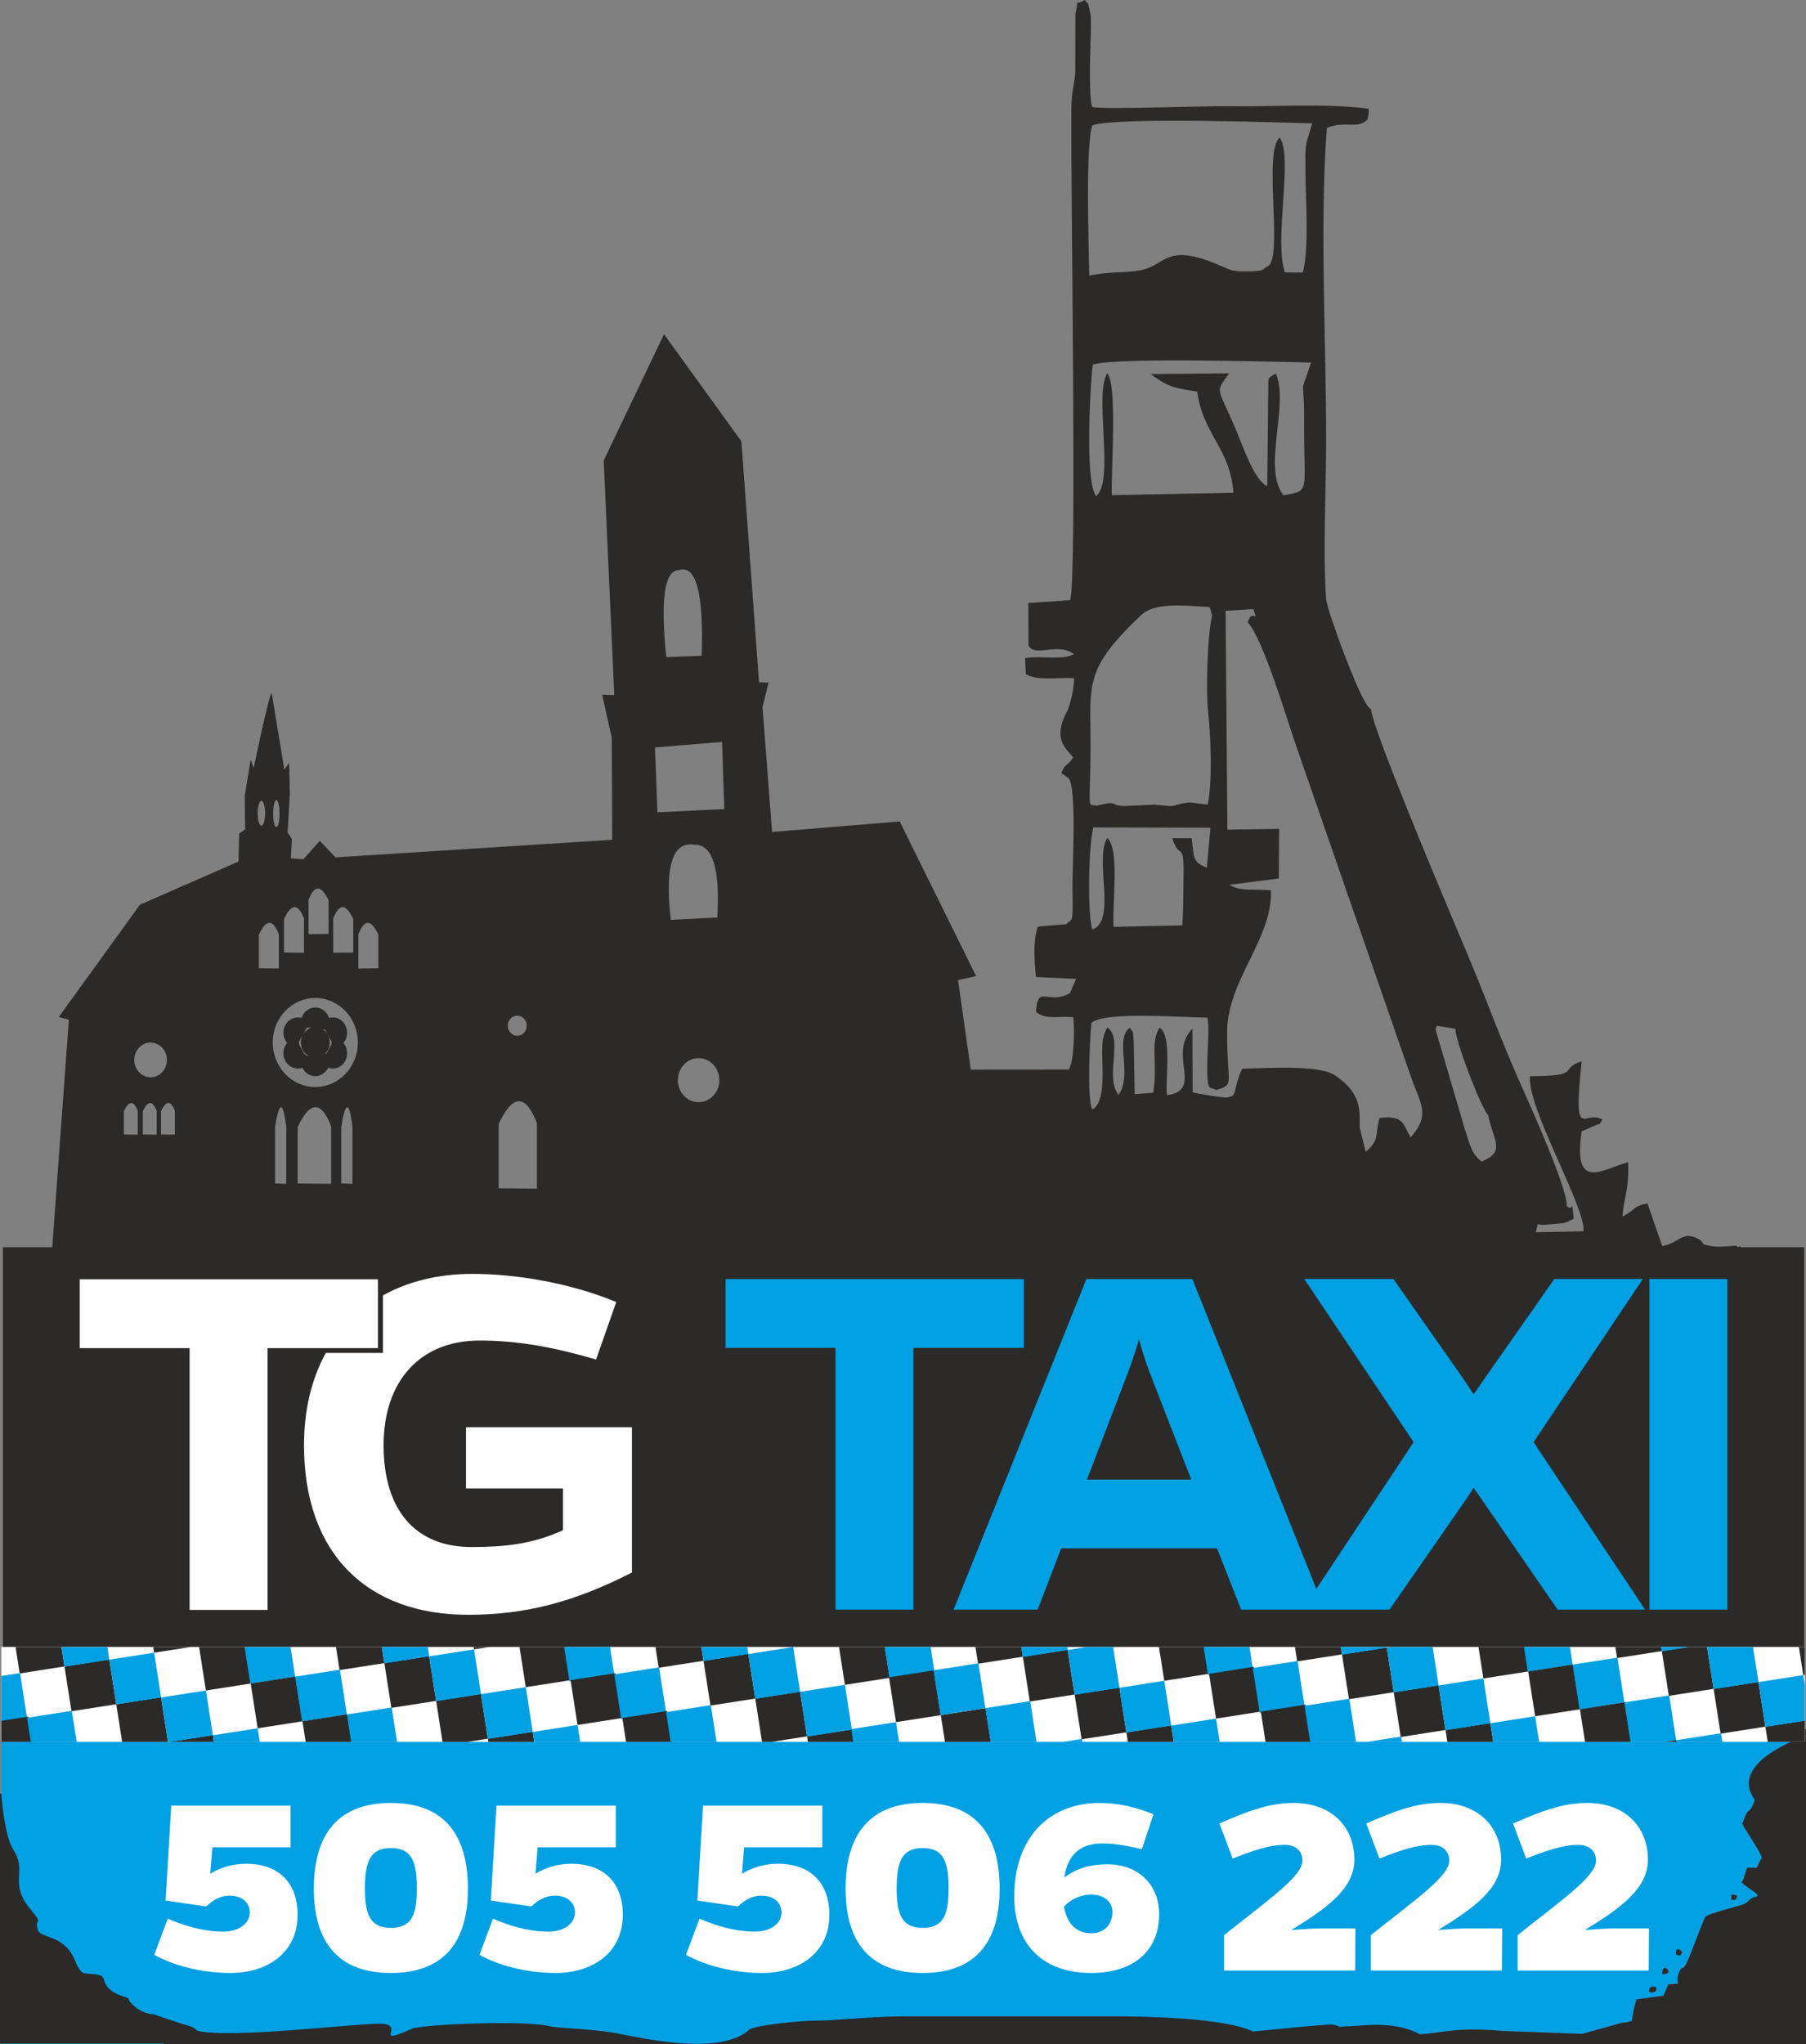
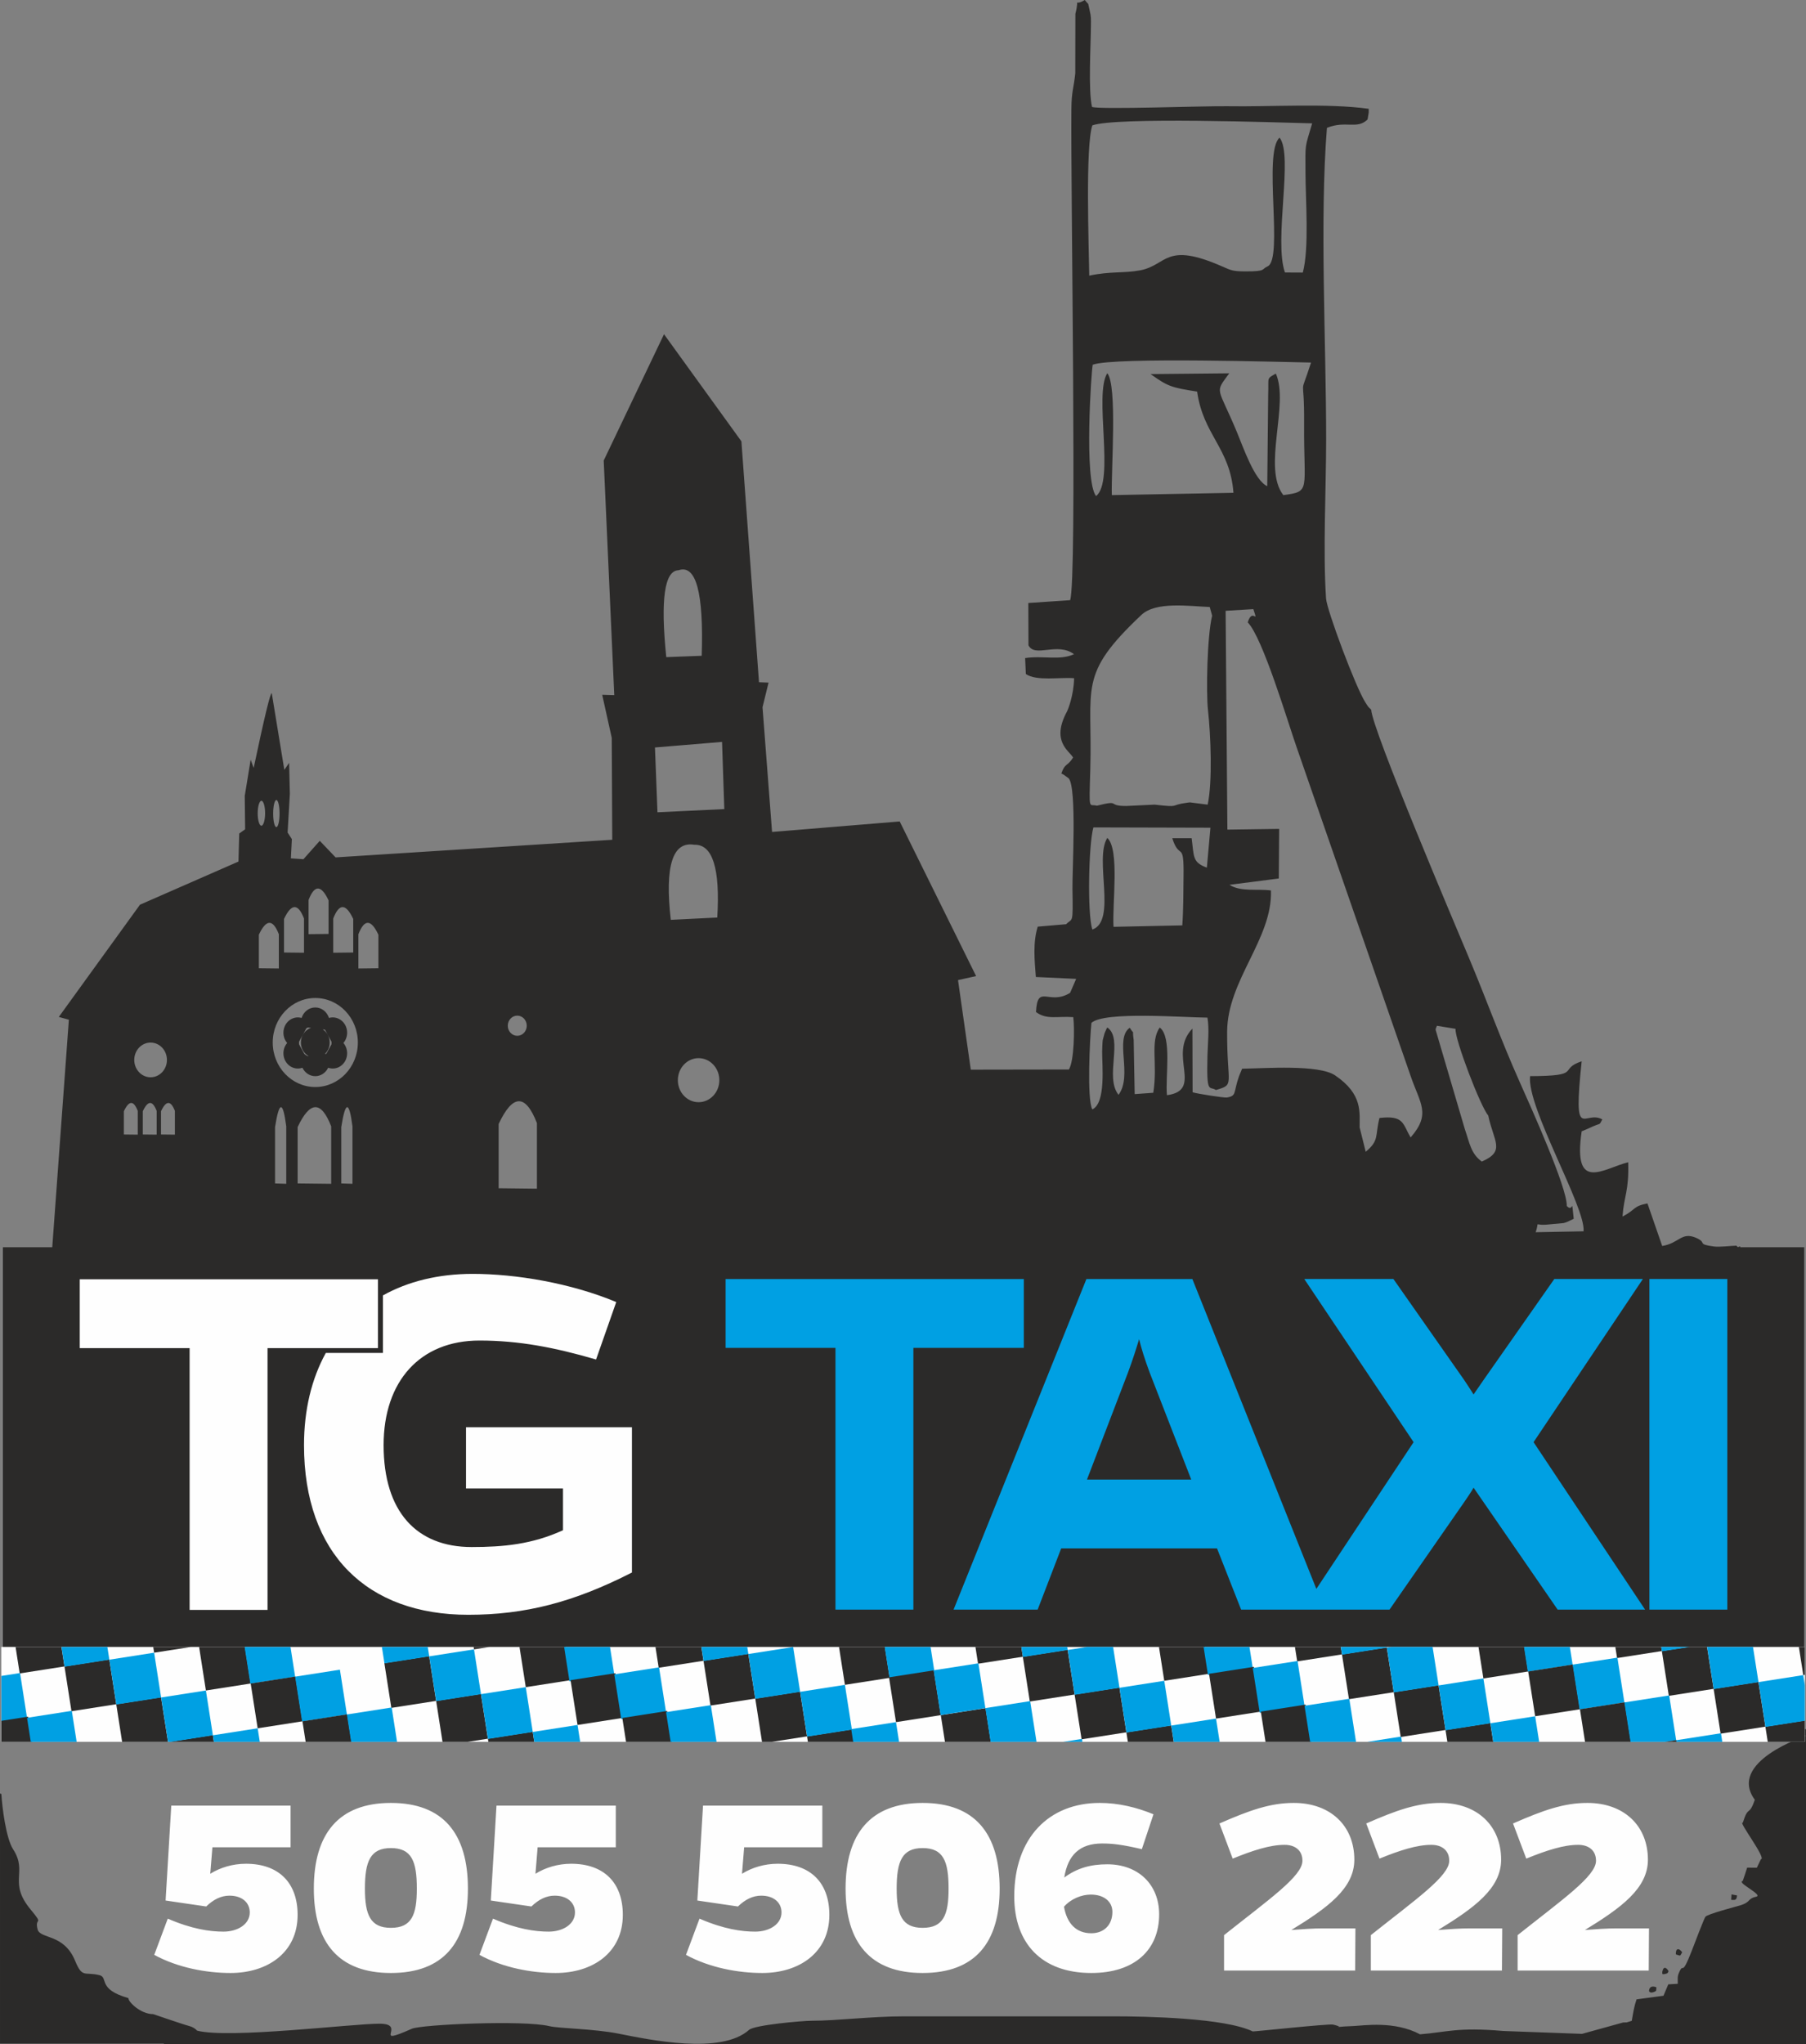
<svg xmlns="http://www.w3.org/2000/svg" xml:space="preserve" width="124.823mm" height="141.255mm" version="1.1" style="shape-rendering:geometricPrecision; text-rendering:geometricPrecision; image-rendering:optimizeQuality; fill-rule:evenodd; clip-rule:evenodd" viewBox="0 0 13090.23 14813.43">
  <rect x="0" y="0" width="13090.23" height="14813.43" fill="#808080" stroke="none" />
  <defs>
    <style type="text/css">
   
    .fil3 {fill:#FEFEFE}
    .fil1 {fill:#2B2A29}
    .fil0 {fill:#00A0E3}
    .fil2 {fill:#FEFEFE;fill-rule:nonzero}
    .fil4 {fill:#00A0E3;fill-rule:nonzero}
   
  </style>
  </defs>
  <g id="Warstwa_x0020_1">
-     <path class="fil0" d="M11765.74 13666.13l0 36.6c5.35,-2.01 11,-5.81 17.16,-11.84 -4.1,-11.47 -10.09,-18.87 -17.16,-24.76zm-11755.64 -1115.47l8779.17 0c13.27,-1.94 27.9,-4.04 44.17,-6.3 148.18,-20.68 212.54,-17.13 366.63,-5.21 137.32,10.64 230.7,-1.7 365.54,-10.4 128.8,-8.32 239.49,18.02 361.32,34.12 93.86,12.41 226.95,-39.01 320.38,-54.48 229.88,-38.1 846.67,31.44 1155.26,-23.78 116.3,-20.81 214.07,22.09 347.63,21.67 135.17,-0.42 248.14,-5.12 379.62,-18.14 416.73,-41.32 304.57,16.98 707.84,27.29 154.82,3.94 178.06,15.88 250.98,65.33 -3.47,0.26 -571.21,187.02 -369.5,462.3 -43.87,126.55 -45.55,33.97 -86.95,166.14 -38.8,-15.46 175.29,261.87 130.88,264.86l-29.2 61.4 -70.23 -0.53c-9.24,30.14 -22.11,67.64 -31.93,96.43 -48.82,10.89 153.45,102.29 97.03,114.19 -63.13,13.29 -37.53,38.91 -113.54,62.09 -40.69,12.42 -236.4,62.43 -253.93,83.1 -10.18,12 -83.62,207.12 -96.96,241.42 -82.25,211.43 -57.07,79.16 -93.8,161.83 -14.25,32.07 -9.26,45.65 -9.65,82.62l-68.9 4 -34.81 82.62 -195.25 26.18c-18.59,55.01 -24.39,98.22 -34.63,155.74l-37.75 11.46c-9.59,-0.39 -17.36,-0.39 -23.77,0.17l-298.92 82.72 -570.38 -20.85c-431.29,-37.5 -432.68,36.65 -807.83,28.98 -53.14,4.39 -296.4,-26.39 -370.93,-30.31l258.7 96.15 0 -5.88c-116.77,-4.86 -243.16,-76.5 -351.17,-52.37 -107.79,24.12 -114.73,-4.09 -224.31,-28.06 -62.07,-13.59 -115.04,65.76 -182.21,64.8 -25.89,-0.38 -57.23,0.04 -91.53,0.95l0 20.57 -9117.07 0 0 -2262.78zm11942.2 1880.56c0.33,-36.9 26.95,-39.98 53.64,-29.14 -2.97,22.51 4.68,26.63 -21.73,35.11 -24.64,7.92 -24.6,-2.16 -31.91,-5.97zm95.57 -137.09c8.17,-48.95 29.23,-36.77 46.47,-9.14 -6.33,9.77 -2.38,14.15 -17.5,18.33 -40.55,11.24 -23.8,-5.79 -28.97,-9.19zm144.91 -146.24c-18.7,30.77 -6.69,27.39 -45.75,15.68 -2.4,-42.42 19.18,-50.85 45.75,-15.68zm357.53 -419.09l40.18 7.36c-4,30.77 -7.38,35.58 -42.63,31.82l2.45 -39.18z" />
    <path class="fil1" d="M11765.74 13666.13l0 36.6c5.35,-2.01 11,-5.81 17.16,-11.84 -4.1,-11.47 -10.09,-18.87 -17.16,-24.76zm-11755.64 -661.48c5.47,89.89 32.82,317.04 85.15,397.55 108.6,167.15 -38.71,236.91 126.81,436.17 101.37,122.05 26.35,49.81 50.35,143.75 18.28,71.51 190.56,29.75 271.49,226.64 53.62,130.43 67.91,78.23 177.19,105.45 66.94,16.67 -18.29,101.55 209.69,166.04 -2.4,26.31 87.25,116.15 179.77,116.15 1.11,0 211.02,73.12 263.11,86.83 21.15,5.57 41.18,17.64 55.51,33.11 234.13,59.74 1123.24,-50.56 1320.84,-50.56 209.29,0 -68.23,171.23 235.02,36.63 69.25,-30.74 809.89,-64.29 996.85,-18.92 70.6,17.13 319.96,18.52 501.15,54.32 224.23,44.26 743.27,154.73 946.49,-27.46 38.98,-34.94 382.35,-65.94 456,-65.94 179.73,0 431.1,-32.05 670.26,-32.05 510.3,0 1031.44,0 1511.15,0 248.28,0 812.19,11.88 1013.31,109.57 4.1,1.97 550.9,-56.78 581.51,-49.74 126.36,29.09 -79.4,19.4 148.49,10.49 73.88,-2.88 295.47,-39.47 482.39,59.99 193.1,-14.91 268.65,-53.2 603.82,-24.05l570.38 20.85 298.92 -82.72c6.42,-0.56 14.19,-0.56 23.77,-0.17l37.75 -11.46c10.24,-57.52 16.03,-100.73 34.63,-155.74l195.25 -26.18 34.81 -82.62 68.9 -4c0.39,-36.97 -4.6,-50.55 9.65,-82.62 36.73,-82.67 11.55,49.6 93.8,-161.83 13.34,-34.3 86.78,-229.42 96.96,-241.42 17.53,-20.67 213.24,-70.68 253.93,-83.1 76.01,-23.19 50.41,-48.81 113.54,-62.09 56.42,-11.9 -145.84,-103.31 -97.03,-114.19 9.83,-28.79 22.69,-66.29 31.93,-96.43l70.23 0.53 29.2 -61.4c44.41,-2.99 -169.68,-280.32 -130.88,-264.86 41.4,-132.17 43.08,-39.59 86.95,-166.14 -201.71,-275.28 366.03,-462.04 369.5,-462.3 -36.11,-24.49 -60.04,-39.78 -93.8,-49.46l95.39 0 0 2282.15 -2698.04 0 -191.62 0 -9015.23 0 4.02 -3.41 -1189.36 0 0 -1811.66c5.8,-0.68 9.77,0.88 10.1,6.28zm11942.2 1426.56c0.33,-36.9 26.95,-39.98 53.64,-29.14 -2.97,22.51 4.68,26.63 -21.73,35.11 -24.64,7.92 -24.6,-2.16 -31.91,-5.97zm95.57 -137.09c8.17,-48.95 29.23,-36.77 46.47,-9.14 -6.33,9.77 -2.38,14.15 -17.5,18.33 -40.55,11.24 -23.8,-5.79 -28.97,-9.19zm144.91 -146.24c-18.7,30.77 -6.69,27.39 -45.75,15.68 -2.4,-42.42 19.18,-50.85 45.75,-15.68zm357.53 -419.09l40.18 7.36c-4,30.77 -7.38,35.58 -42.63,31.82l2.45 -39.18z" />
    <path class="fil2" d="M1539.62 13387.18l566.59 0 0 -301.75 -864.75 0 -41.15 687.75 294.23 43.1c52.91,-50.95 107.78,-78.37 168.84,-78.37 92.09,0 146.95,50.95 146.95,121.47 0,86.21 -88.18,139.13 -190.39,139.13 -97.97,0 -227.29,-17.64 -403.96,-94.05l-97.97 262.55c172.43,94.06 380.45,131.29 553.2,131.29 264.53,0 485.94,-145.01 485.94,-421.29 0,-233.16 -137.16,-370.33 -374.25,-370.33 -96.01,0 -186.47,27.44 -258.97,72.5l15.68 -192.01zm1293.53 -321.34c-378.16,0 -558.43,223.36 -558.43,621.12 0,391.88 180.27,611.35 558.43,611.35 380.12,0 558.43,-219.47 558.43,-611.35 0,-397.75 -178.31,-621.12 -558.43,-621.12zm0 905.23c-148.92,0 -188.11,-94.05 -188.11,-284.11 0,-197.89 39.19,-293.91 188.11,-293.91 150.88,0 188.11,96.02 188.11,293.91 0,190.07 -37.23,284.11 -188.11,284.11zm1063.64 -583.89l566.59 0 0 -301.75 -864.75 0 -41.15 687.75 294.23 43.1c52.91,-50.95 107.78,-78.37 168.84,-78.37 92.09,0 146.95,50.95 146.95,121.47 0,86.21 -88.18,139.13 -190.39,139.13 -97.97,0 -227.29,-17.64 -403.96,-94.05l-97.97 262.55c172.43,94.06 380.45,131.29 553.2,131.29 264.53,0 485.94,-145.01 485.94,-421.29 0,-233.16 -137.16,-370.33 -374.25,-370.33 -96.01,0 -186.47,27.44 -258.97,72.5l15.68 -192.01zm1496.99 0l566.59 0 0 -301.75 -864.75 0 -41.15 687.75 294.23 43.1c52.91,-50.95 107.78,-78.37 168.84,-78.37 92.09,0 146.95,50.95 146.95,121.47 0,86.21 -88.18,139.13 -190.39,139.13 -97.97,0 -227.29,-17.64 -403.96,-94.05l-97.97 262.55c172.43,94.06 380.45,131.29 553.2,131.29 264.53,0 485.94,-145.01 485.94,-421.29 0,-233.16 -137.16,-370.33 -374.25,-370.33 -96.01,0 -186.47,27.44 -258.97,72.5l15.68 -192.01zm1293.52 -321.34c-378.15,0 -558.42,223.36 -558.42,621.12 0,391.88 180.27,611.35 558.42,611.35 380.12,0 558.43,-219.47 558.43,-611.35 0,-397.75 -178.31,-621.12 -558.43,-621.12zm0 905.23c-148.92,0 -188.11,-94.05 -188.11,-284.11 0,-197.89 39.19,-293.91 188.11,-293.91 150.88,0 188.11,96.02 188.11,293.91 0,190.07 -37.23,284.11 -188.11,284.11zm1673.34 -822.95c-123.44,-50.94 -254.73,-82.28 -389.93,-82.28 -366.41,0 -619.18,250.79 -619.18,677.94 0,337.01 195.94,554.52 558.43,554.52 315.46,0 491.81,-168.52 491.81,-425.21 0,-215.53 -150.88,-362.48 -376.2,-362.48 -119.53,0 -219.45,27.42 -311.55,96.02 25.47,-162.64 111.69,-246.89 274.32,-246.89 76.42,0 143.03,7.82 288.03,41.14l84.26 -252.77zm-450.67 862.14c-107.76,0 -176.35,-68.56 -197.9,-192.02 48.98,-56.83 127.37,-88.18 193.98,-88.18 94.06,0 156.76,48.98 156.76,125.4 0,96.01 -62.7,154.79 -152.84,154.79zm1912.38 270.41l1.96 -305.67 -237.08 0c-70.55,0 -148.92,5.87 -227.3,11.75 262.56,-160.66 456.54,-301.75 456.54,-509.44 0,-246.89 -174.39,-411.47 -438.9,-411.47 -170.48,0 -319.39,52.9 -538.84,148.91l96.01 254.72c148.92,-60.74 272.36,-99.93 376.21,-99.93 72.5,0 129.32,37.23 129.32,115.61 0,111.68 -242.96,280.19 -568.22,538.83l0 256.69 950.3 0zm1063.96 0l1.96 -305.67 -237.08 0c-70.55,0 -148.92,5.87 -227.3,11.75 262.56,-160.66 456.54,-301.75 456.54,-509.44 0,-246.89 -174.39,-411.47 -438.9,-411.47 -170.48,0 -319.39,52.9 -538.84,148.91l96.01 254.72c148.92,-60.74 272.36,-99.93 376.21,-99.93 72.5,0 129.32,37.23 129.32,115.61 0,111.68 -242.96,280.19 -568.22,538.83l0 256.69 950.3 0zm1063.96 0l1.96 -305.67 -237.08 0c-70.55,0 -148.92,5.87 -227.3,11.75 262.56,-160.66 456.54,-301.75 456.54,-509.44 0,-246.89 -174.39,-411.47 -438.9,-411.47 -170.48,0 -319.39,52.9 -538.84,148.91l96.01 254.72c148.92,-60.74 272.36,-99.93 376.21,-99.93 72.5,0 129.32,37.23 129.32,115.61 0,111.68 -242.96,280.19 -568.22,538.83l0 256.69 950.3 0z" />
    <path class="fil1" d="M8773.39 5998.42l-25.78 289.35c-106.38,-39.02 -92.43,-78.65 -110.37,-213.31l-140.33 0.25c52.78,165.59 85.28,8.81 81.6,277.53 -1.52,113.98 -0.64,236 -9.03,354.06l-498.51 10.4c-10.28,-165.52 45.74,-561.41 -45.03,-644.28 -97.03,152.6 71.39,602.18 -108.59,664.09 -37.48,-118.24 -26.56,-621.58 7.85,-740.28l848.18 2.18zm-3709.88 1669.98c83.04,0 150.37,71.47 150.37,159.62 0,88.15 -67.34,159.63 -150.37,159.63 -83.05,0 -150.37,-71.48 -150.37,-159.63 0,-88.15 67.33,-159.62 150.37,-159.62zm-1314.24 -308.03c37.98,0 68.76,32.67 68.76,73 0,40.3 -30.78,73 -68.76,73 -37.98,0 -68.77,-32.7 -68.77,-73 0,-40.33 30.79,-73 68.77,-73zm-2481.69 690.33c-30,-77.33 -63.52,-76.58 -100.6,2.3 0,112.54 0,168.79 0,168.79 67.06,0.78 100.6,1.15 100.6,1.15 0,-114.81 0,-172.24 0,-172.24zm-132.03 0c-30,-77.33 -63.52,-76.58 -100.6,2.3 0,112.54 0,168.79 0,168.79 67.08,0.78 100.6,1.15 100.6,1.15 0,-114.81 0,-172.24 0,-172.24zm-137.12 0c-30,-77.33 -63.52,-76.58 -100.6,2.3 0,112.54 0,168.79 0,168.79 67.06,0.78 100.6,1.15 100.6,1.15 0,-114.81 0,-172.24 0,-172.24zm93.08 -495.09c65.41,0 118.42,56.27 118.42,125.71 0,69.43 -53.01,125.72 -118.42,125.72 -65.41,0 -118.43,-56.28 -118.43,-125.72 0,-69.43 53.02,-125.71 118.43,-125.71zm983.21 607.01c-24.19,-186.93 -51.24,-185.11 -81.15,5.54 0,272.08 0,408.1 0,408.1 54.1,1.89 81.15,2.79 81.15,2.79 0,-277.6 0,-416.43 0,-416.43zm479.96 0c-24.19,-186.93 -51.24,-185.11 -81.15,5.54 0,272.08 0,408.1 0,408.1 54.1,1.89 81.15,2.79 81.15,2.79 0,-277.6 0,-416.43 0,-416.43zm-154.26 0c-72.51,-186.93 -153.57,-185.11 -243.2,5.54 0,272.08 0,408.1 0,408.1 162.13,1.89 243.2,2.79 243.2,2.79 0,-277.6 0,-416.43 0,-416.43zm1491.27 -23.43c-82.72,-213.33 -175.23,-211.2 -277.49,6.31 0,310.43 0,465.61 0,465.61 184.99,2.13 277.49,3.19 277.49,3.19 0,-316.74 0,-475.12 0,-475.12zm-1655.09 -1617.36c43.21,-111.4 91.51,-110.29 144.92,3.3 0,162.11 0,243.16 0,243.16 -96.62,1.12 -144.92,1.66 -144.92,1.66 0,-165.41 0,-248.12 0,-248.12zm178.77 134.59c43.2,-111.41 91.51,-110.3 144.91,3.29 0,162.11 0,243.16 0,243.16 -96.61,1.12 -144.91,1.66 -144.91,1.66 0,-165.41 0,-248.11 0,-248.11zm182.34 114.13c43.21,-111.4 91.51,-110.3 144.91,3.3 0,162.12 0,243.16 0,243.16 -96.61,1.11 -144.91,1.67 -144.91,1.67 0,-165.41 0,-248.13 0,-248.13zm-394.27 -114.13c-43.21,-111.41 -91.51,-110.3 -144.92,3.29 0,162.11 0,243.16 0,243.16 96.62,1.12 144.92,1.66 144.92,1.66 0,-165.41 0,-248.11 0,-248.11zm-182.34 114.13c-43.21,-111.4 -91.51,-110.3 -144.92,3.3 0,162.12 0,243.16 0,243.16 96.62,1.11 144.92,1.67 144.92,1.67 0,-165.41 0,-248.13 0,-248.13zm264.15 461.97c170.39,0 308.53,144.43 308.53,322.57 0,178.14 -138.14,322.57 -308.53,322.57 -170.39,0 -308.53,-144.43 -308.53,-322.57 0,-178.14 138.14,-322.57 308.53,-322.57zm53.61 227.44c30.43,19.37 50.8,54.73 50.8,95.13 0,33.1 -13.68,62.81 -35.36,83.13l10.43 -1.35 1.44 -1.75 36.16 -66.32c0.58,-3.49 0.91,-6.91 1,-10.29l0 -0.03c-0.08,-3.39 -0.42,-6.81 -1,-10.29l-46.96 -86.12 -16.51 -2.11zm39.65 278.04c-17.2,36.17 -52.5,60.99 -93.26,60.99 -40.78,0 -76.09,-24.83 -93.28,-61.03 -51.09,18.35 -107.73,-7.87 -129.34,-61.4 -16.58,-41.11 -7.92,-86.95 18.6,-118.05 -26.52,-31.13 -35.18,-76.99 -18.6,-118.08 20.79,-51.5 73.97,-77.71 123.48,-63.29 13.77,-44.14 52.95,-75.98 99.13,-75.98 46.17,0 85.33,31.84 99.11,75.94 49.49,-14.35 102.63,11.85 123.39,63.33 16.58,41.1 7.93,86.96 -18.6,118.08 26.53,31.1 35.18,76.94 18.6,118.05 -21.59,53.52 -78.16,79.72 -129.24,61.44zm-173.32 -101.12c8.44,8.32 17.47,13.97 27.09,16.95l4.49 -0.58c-33.24,-18.55 -55.93,-55.55 -55.93,-98.17 0,-49.83 30.98,-91.97 73.61,-105.92l-22.17 -2.84c-3.88,1.21 -7.66,2.84 -11.35,4.9l-52.88 96.96c-0.58,3.49 -0.9,6.9 -0.99,10.29l0 0.03c0.08,3.38 0.41,6.8 0.99,10.29l37.13 68.09zm-2184.32 1402.13l357.86 0 120.36 -1649.07c-48.57,-13.41 -72.86,-20.12 -72.86,-20.12 392.18,-542.26 588.27,-813.39 588.27,-813.39 475.98,-208.44 713.94,-312.65 713.94,-312.65 3.65,-135.41 5.47,-203.08 5.47,-203.08 28.52,-20.42 42.79,-30.63 42.79,-30.63 -1.81,-161.73 -2.73,-242.6 -2.73,-242.6 28.55,-174.46 42.81,-261.68 42.81,-261.68 14.59,39.72 21.87,59.62 21.87,59.62 78.43,-371.45 122.15,-551.9 131.13,-541.47 60.71,370.29 91.08,555.44 91.08,555.44 23.04,-33.87 34.6,-50.84 34.6,-50.84 3.65,149.47 5.46,224.22 5.46,224.22 -10.95,187.05 -16.39,280.59 -16.39,280.59 20.64,31.9 30.96,47.84 30.96,47.84 -4.85,92.89 -7.27,139.33 -7.27,139.33 60.72,4.22 91.08,6.32 91.08,6.32 78.89,-88.87 118.38,-133.31 118.38,-133.31 76.49,80.04 114.74,120.03 114.74,120.03 1336.8,-85.1 2005.24,-127.66 2005.24,-127.66 -2.43,-492.33 -3.65,-738.51 -3.65,-738.51 -46.14,-208.06 -69.21,-312.14 -69.21,-312.14 58.3,1.68 87.44,2.53 87.44,2.53 -51.01,-1133.47 -76.52,-1700.19 -76.52,-1700.19 291.41,-610.31 437.12,-915.43 437.12,-915.43 373.97,517.49 560.95,776.25 560.95,776.25 85,1163.89 127.49,1745.83 127.49,1745.83 46.15,1.87 69.24,2.79 69.24,2.79 -29.13,119.03 -43.72,178.55 -43.72,178.55 46.15,602.49 69.19,903.75 69.19,903.75 616.82,-50.79 925.19,-76.17 925.19,-76.17 369.14,747.01 553.71,1120.52 553.71,1120.52 -87.41,19.42 -131.13,29.12 -131.13,29.12l92.6 649.08 711.1 -1.15c38.53,-60.82 42.12,-301.71 31.74,-379.38 -117.92,-8.54 -192.42,20.9 -270.18,-37.1 10.58,-209.46 93.19,-43.95 247.25,-139.03l43.86 -101.24 -292.15 -13.73c-9.76,-123.31 -21.98,-250.9 13.6,-364.82l205.92 -17.57c47.08,-48.37 50.38,9.27 45.8,-256.22 -2.17,-125.84 32.86,-731.06 -27.05,-800.79l-34.03 -24.9c-3.78,-2.94 -13.2,-6.48 -19.34,-10.59 27.05,-78.34 42.77,-47.96 85,-115.3 -26.52,-48.97 -162.71,-116.06 -43.22,-335.69 4.52,-8.3 47.92,-112.26 50.62,-239.4 -107.72,-8.27 -269.79,22.79 -349.81,-30.01l-5.21 -115.75c130.79,-19.66 252.4,19.47 354.09,-28.29 -120.58,-90.44 -284.17,28.46 -329.88,-64.55l-1 -306.4 303.08 -20.48c51.22,-149.89 3.53,-2949.92 8.99,-3558.21 1.19,-133.37 16.85,-149.52 28.23,-259.65l0.8 -431.14c34.2,-138.88 -22.63,-46.63 68.53,-100.52 34.9,47.25 17.08,1.82 34.7,74.63 11.58,47.84 9.63,63.07 9.32,112.27 -0.96,151.02 -20.26,465.31 7.97,588.22 57.93,20.42 822.61,-7.97 979.46,-5.26 311.13,5.36 728.36,-23 1026.13,18.75l-0.14 27.51 -8.26 49.67c-76.4,75.18 -159.03,5.32 -294.52,60.94 -53.5,664.55 -5.32,1567.74 -5.61,2258.19 -0.14,355.41 -24,810.21 -0.68,1153.08 5.7,83.72 215.39,645.78 285.9,753.94 25.38,38.94 13.44,23.69 41.25,51.24 5.1,139.71 611.1,1565.5 708.3,1797.8 135.41,323.39 226.82,583.88 370.78,906.67 75.12,168.42 343.14,761.34 338.42,892.1 51.26,54.14 32.11,-80.62 50.41,92.89l-47.37 22.55c-8.49,2.72 -15.36,5.89 -24.99,8.34l-106.63 9.81c-119.6,14.24 -65.01,-35.13 -96.91,56.7l347.3 -6.76c15.52,-175.66 -412.26,-896.61 -387.84,-1124.32 388.1,-1.52 197.98,-48.38 374.01,-107.8 -63.45,605.33 17.73,348.79 149.59,421.15 -29.01,51.59 4.04,15.36 -104.47,67.49l-45.12 18.91c-65.93,448.89 158.12,268.46 337.34,224.18 6.15,213.04 -30.34,238.84 -41.34,393.47 99.56,-50.82 72.6,-73.85 180.83,-95.26l106.94 308.55c122.64,-19.29 138.98,-104.58 244.79,-59.23 85.51,36.72 -0.09,45.55 130.65,63.03 38.94,5.16 117.74,-4.69 162.85,-6.08 14.37,25.47 27.38,-8.57 27.4,11.65l463.62 0 0 2936.55 -13056.29 0 0 -2936.55zm5012.32 -2916.92c-158.49,-27.04 -215.57,154.29 -171.21,544.02 224.65,-11.21 336.94,-16.81 336.94,-16.81 21.43,-355.52 -33.82,-531.25 -165.73,-527.2zm200.33 -745.47c-324.16,26.91 -486.26,40.39 -486.26,40.39 12.12,313.01 18.21,469.5 18.21,469.5 322.98,-15.29 484.46,-22.95 484.46,-22.95 -10.93,-324.65 -16.4,-486.94 -16.4,-486.94zm-315.06 -1244.12c126.69,-43.93 182.54,162.72 167.56,619.98 -171.2,6.49 -256.8,9.75 -256.8,9.75 -42.86,-417.61 -13.12,-627.52 89.23,-629.74zm-2915.41 1665.26c12.84,-0.21 23.21,43.57 23.21,97.77 0,54.18 -10.37,98.29 -23.21,98.48 -12.82,0.2 -23.21,-43.59 -23.21,-97.76 0,-54.2 10.39,-98.31 23.21,-98.49zm-108.36 5.54c14.85,-0.22 26.86,40.05 26.86,89.98 0,49.91 -12.01,90.55 -26.86,90.81 -14.84,0.22 -26.87,-40.05 -26.87,-89.99 0,-49.91 12.03,-90.53 26.87,-90.8zm8892.15 2280.27c39.57,189.72 128.05,258.33 -46.5,334.3 -79.52,-58.27 -87.2,-131.39 -123.08,-235.53l-211.65 -719.55c0.78,-12.3 4.94,-15.9 9.71,-28.94l134.86 22.06c-7.89,70.94 181.16,565.32 236.65,627.66zm-1903.27 -3657.08l200.99 -12.14c39.96,121.71 -6.42,-17.34 -40.69,96.06 108.93,111.06 290.75,723.9 354.4,905.21l824.99 2378.39c68.59,202.84 151.84,277.08 1.32,448.96 -58.86,-97.87 -46.14,-162.1 -225.94,-140.78 -33.14,128.79 0.83,161.77 -99.77,244.68l-44.08 -176.97c-1.78,-103.51 26.74,-238.88 -178.12,-376.83 -118.68,-79.95 -506.49,-50.51 -673.55,-48.05l-22.69 54.56c-42.42,121.82 -14.83,141.13 -87.87,154.23 -17.24,3.11 -217.71,-27.47 -248.39,-38.17l-1.32 -461.34c-182.31,188.97 84.24,446.64 -184.47,482.56 -13.54,-129.42 38.59,-422.38 -52.42,-490.37 -71.93,101.87 -13.36,261.57 -46.7,472.85l-134.91 9.69 -7.19 -391.72c-13.62,-97.34 10.76,-25.41 -28.37,-89.22 -113.01,78.88 22.75,346.48 -81.44,486.13 -102.96,-128.59 37.94,-406.65 -81.4,-488.14 -4.47,6.4 -8.6,15.66 -10.56,20.98 -1.95,5.44 -7.37,14.9 -9.47,21.77l-13.01 48.23c-1.95,11.57 -4.12,69.98 -4.27,83.7 -1.05,94.6 28.94,373.34 -71.28,418.88 -40.26,-74.43 -18.08,-512.01 -6.45,-626.79 92.44,-85.64 669.86,-38.82 840.99,-38.15 14.34,86.27 2.35,184.03 0,277.12 -7.33,285.57 14.13,215.94 61.21,247.41 141.46,-40.11 79.34,-34.49 81.36,-422.32 1.9,-374.97 329.48,-672.23 317.6,-1023.82 -94.71,-13.14 -221.07,11.83 -300.49,-40.92l357.38 -45.74 2.6 -359.46 -375.23 5.21 -12.76 -1585.68zm-933.13 1412.44c-57.93,-16.44 -56.97,51.96 -47.78,-261.85 17.68,-604.81 -94.5,-682.08 370.09,-1120.55 105.46,-99.54 345.79,-63.49 495.67,-57.54l17.39 62.86c-36.1,145.14 -44.29,553.71 -30.23,682.49 20.31,185.69 33.68,519.21 -2.17,686.92l-128.67 -16.37c-5.47,0.33 -13.12,1.43 -18.44,2.14 -138.43,18.26 -42.22,36.4 -237.37,14.21l-204.72 9.68c-145.84,1.09 -35.11,-46.86 -213.77,-1.98zm-30 -3195.95c156.68,-57.53 1423.65,-17.65 1582.33,-15.56 -90.96,282.82 -47.53,53.66 -50.33,442.16 -3.47,490.38 51.81,491.1 -150.71,518.57 -153.93,-198.76 44.72,-659.46 -54.3,-880.84 -70.7,41.31 -50.24,21.2 -55.44,157.28l-6.68 658.61c-91.79,-40.17 -175.22,-284.6 -219.9,-391.82 -141.09,-338.5 -163.6,-277.63 -55.57,-425.96l-570.24 5.58c126.22,89.69 148.4,97.15 337.43,126.96 45.06,317.67 238.75,407.32 263.35,733.36l-881.67 16.83c-5.55,-184.13 41.28,-792.98 -32.75,-883.68 -98.69,154.33 56.35,782.94 -81.44,890.57 -88.4,-112.05 -34.38,-909.27 -24.07,-952.07zm-2.95 -1734.3c169.22,-61.81 1341.42,-21.25 1593.27,-14.76 -55.18,188.63 -48.82,137.81 -48.3,360.41 0.44,197.82 27.87,544.42 -19.5,720.97l-129.46 -0.62c-82.24,-234.91 62.68,-850.08 -38.93,-977.19 -121.03,106.17 29.85,882.38 -87.06,932.98 -45.94,19.85 -6.23,36.65 -158.09,36.32 -93.23,-0.15 -105.15,-7.02 -170.7,-35.84 -416.21,-183.09 -397.2,-9.22 -594.12,27.98 -119.11,22.54 -215.69,5.58 -369.59,38.73 -3.1,-213.01 -28.68,-937.25 22.48,-1088.97z" />
    <polygon class="fil3" points="9.04,11935.32 13082.61,11935.32 13082.61,12623 9.04,12623 " />
    <polygon class="fil1" points="445.32,11935.32 467.39,12076.68 142.8,12127.33 112.84,11935.32 " />
    <polygon class="fil0" points="10.1,12145.5 145.28,12124.42 195.93,12449 10.1,12478 " />
    <polygon class="fil1" points="10.1,12470.76 203.64,12440.56 232.12,12623 10.1,12623 " />
    <polygon class="fil1" points="467.39,12076.68 791.97,12026.04 842.63,12350.62 518.04,12401.27 " />
    <polygon class="fil0" points="778.16,11935.32 792.59,12027.77 468,12078.43 445.67,11935.32 " />
    <polygon class="fil0" points="195.93,12449 520.51,12398.34 555.57,12623 223.08,12623 " />
    <polygon class="fil1" points="1384.97,11935.32 1117.17,11977.11 1110.65,11935.32 " />
    <polygon class="fil1" points="842.62,12350.62 1167.22,12299.97 1217.63,12623 885.14,12623 " />
    <polygon class="fil0" points="792.59,12027.77 1117.17,11977.11 1167.83,12301.69 843.24,12352.36 " />
    <polygon class="fil1" points="1775.63,11935.32 1816.99,12200.39 1492.41,12251.05 1443.14,11935.32 " />
    <polygon class="fil1" points="1227.75,12623 1542.45,12573.89 1550.12,12623 " />
    <polygon class="fil0" points="1167.83,12301.69 1492.41,12251.05 1543.06,12575.62 1239.44,12623 1217.96,12623 " />
    <polygon class="fil0" points="2105.55,11935.32 2139.19,12150.89 1814.6,12201.54 1773.05,11935.32 " />
    <polygon class="fil1" points="1816.99,12200.39 2141.58,12149.72 2192.24,12474.32 1867.65,12524.97 " />
-     <polygon class="fil1" points="2767.6,11935.32 2785.89,12052.51 2461.31,12103.17 2435.11,11935.32 " />
    <polygon class="fil0" points="1543.06,12575.62 1867.65,12524.98 1882.95,12623 1550.46,12623 " />
    <polygon class="fil0" points="2139.19,12150.89 2463.77,12100.24 2514.42,12424.83 2189.84,12475.47 " />
    <polygon class="fil1" points="2192.23,12474.32 2516.83,12423.66 2547.93,12623 2215.44,12623 " />
    <polygon class="fil1" points="2785.89,12052.5 3110.48,12001.85 3161.13,12326.43 2836.54,12377.09 " />
    <polygon class="fil0" points="3100.43,11935.32 3111.08,12003.6 2786.5,12054.24 2767.94,11935.32 " />
    <polygon class="fil0" points="2514.42,12424.81 2839.01,12374.17 2877.84,12623 2545.35,12623 " />
    <polygon class="fil1" points="3548.51,11935.32 3435.67,11952.94 3432.92,11935.32 " />
    <polygon class="fil1" points="3161.13,12326.43 3485.71,12275.79 3536.37,12600.36 3391.28,12623 3207.41,12623 " />
    <polygon class="fil0" points="3111.08,12003.6 3435.67,11952.94 3486.32,12277.52 3161.74,12328.18 " />
    <polygon class="fil1" points="4097.91,11935.32 4135.5,12176.21 3810.92,12226.86 3765.41,11935.32 " />
    <polygon class="fil1" points="3536.37,12600.36 3860.95,12549.72 3872.39,12623 3539.9,12623 " />
    <polygon class="fil0" points="3486.32,12277.52 3810.91,12226.86 3861.57,12551.44 3536.97,12602.11 " />
    <polygon class="fil0" points="4421.37,11935.32 4452.37,12133.99 4127.78,12184.66 4088.87,11935.32 " />
    <polygon class="fil1" points="4135.5,12176.21 4460.08,12125.55 4510.74,12450.15 4186.15,12500.79 " />
    <polygon class="fil1" points="5083.42,11935.32 5099.07,12035.63 4774.49,12086.27 4750.93,11935.32 " />
    <polygon class="fil0" points="3861.56,12551.44 4186.15,12500.79 4205.23,12623 3872.73,12623 " />
    <polygon class="fil0" points="4452.37,12133.99 4776.95,12083.33 4827.61,12407.93 4503.02,12458.59 " />
    <polygon class="fil1" points="4510.74,12450.14 4835.32,12399.48 4870.2,12623 4537.71,12623 " />
    <polygon class="fil1" points="5099.07,12035.62 5423.65,11984.96 5474.31,12309.55 5149.72,12360.21 " />
    <polygon class="fil0" points="5416.25,11935.32 5424.27,11986.69 5099.68,12037.35 5083.76,11935.32 " />
    <polygon class="fil0" points="4827.6,12407.92 5152.2,12357.26 5193.66,12623 4861.17,12623 " />
    <polygon class="fil1" points="5753.43,11935.32 5748.86,11936.04 5748.74,11935.32 " />
    <polygon class="fil1" points="5474.31,12309.55 5798.89,12258.88 5849.55,12583.47 5596.2,12623 5523.23,12623 " />
    <polygon class="fil0" points="5424.26,11986.69 5748.86,11936.04 5799.51,12260.64 5474.93,12311.28 " />
    <polygon class="fil1" points="6413.71,11935.32 6448.67,12159.31 6124.09,12209.97 6081.23,11935.32 " />
    <polygon class="fil1" points="5849.54,12583.47 6174.14,12532.82 6188.21,12623 5855.71,12623 " />
    <polygon class="fil0" points="5799.51,12260.61 6124.09,12209.97 6174.75,12534.56 5850.16,12585.22 " />
    <polygon class="fil0" points="6744.96,11935.32 6771.95,12108.31 6447.37,12158.98 6412.46,11935.32 " />
    <polygon class="fil1" points="6443.72,12155.69 6768.31,12105.04 6818.96,12429.62 6494.38,12480.28 " />
    <polygon class="fil0" points="6169.8,12530.95 6494.37,12480.29 6516.64,12623 6184.16,12623 " />
    <polygon class="fil1" points="6818.96,12429.62 7143.55,12378.98 7181.63,12623 6849.15,12623 " />
    <polygon class="fil1" points="7402.62,11935.32 7413.71,12006.34 7089.12,12056.99 7070.14,11935.32 " />
    <polygon class="fil0" points="6767,12104.7 7091.59,12054.06 7142.25,12378.64 6817.65,12429.29 " />
    <polygon class="fil1" points="7413.71,12006.34 7738.29,11955.66 7788.94,12280.26 7464.36,12330.92 " />
    <polygon class="fil0" points="7735.46,11935.32 7738.91,11957.41 7414.31,12008.06 7402.97,11935.32 " />
    <polygon class="fil0" points="7142.24,12378.64 7466.83,12327.98 7512.87,12623 7180.38,12623 " />
    <polygon class="fil1" points="7788.94,12280.26 8113.53,12229.59 8164.19,12554.19 7839.59,12604.84 " />
    <polygon class="fil0" points="7738.9,11957.41 7880.43,11935.32 8067.95,11935.32 8114.15,12231.35 7789.56,12281.99 " />
    <polygon class="fil0" points="7706.89,12623 7842.07,12601.92 7845.36,12623 " />
    <polygon class="fil1" points="8732.93,11935.32 8763.31,12130.02 8438.73,12180.68 8400.44,11935.32 " />
    <polygon class="fil1" points="8164.18,12554.18 8488.77,12503.54 8507.42,12623 8174.92,12623 " />
    <polygon class="fil0" points="8114.15,12231.35 8438.73,12180.68 8489.38,12505.27 8164.8,12555.93 " />
    <polygon class="fil0" points="9056.38,11935.32 9080.19,12087.82 8755.6,12138.46 8723.89,11935.32 " />
    <polygon class="fil1" points="8763.31,12130.02 9087.9,12079.38 9138.56,12403.96 8813.97,12454.6 " />
    <polygon class="fil1" points="9718.44,11935.32 9726.88,11989.44 9402.3,12040.08 9385.95,11935.32 " />
    <polygon class="fil0" points="8489.38,12505.27 8813.97,12454.6 8840.25,12623 8507.76,12623 " />
    <polygon class="fil0" points="9080.18,12087.82 9404.77,12037.16 9455.43,12361.74 9130.84,12412.4 " />
    <polygon class="fil1" points="9138.55,12403.96 9463.15,12353.3 9505.23,12623 9172.74,12623 " />
    <polygon class="fil1" points="9726.88,11989.44 10051.47,11938.78 10102.13,12263.37 9777.54,12314.01 " />
    <polygon class="fil0" points="10051.28,11935.32 10052.09,11940.51 9727.5,11991.17 9718.79,11935.32 " />
    <polygon class="fil0" points="9455.43,12361.74 9780.01,12311.08 9828.68,12623 9496.2,12623 " />
    <polygon class="fil1" points="10102.12,12263.37 10426.72,12212.71 10477.37,12537.29 10152.78,12587.96 " />
    <polygon class="fil0" points="10052.09,11940.51 10085.35,11935.32 10383.76,11935.32 10427.32,12214.44 10102.74,12265.09 " />
    <polygon class="fil0" points="9911.78,12623 10155.25,12585.01 10161.17,12623 " />
    <polygon class="fil1" points="11048.75,11935.32 11076.5,12113.14 10751.91,12163.79 10716.25,11935.32 " />
    <polygon class="fil1" points="10477.37,12537.29 10801.95,12486.63 10823.23,12623 10490.75,12623 " />
    <polygon class="fil0" points="10427.32,12214.44 10751.91,12163.8 10802.56,12488.38 10477.98,12539.02 " />
    <polygon class="fil0" points="11378.67,11935.32 11398.69,12063.63 11074.1,12114.29 11046.17,11935.32 " />
    <polygon class="fil1" points="11076.49,12113.14 11401.09,12062.47 11451.74,12387.06 11127.15,12437.72 " />
    <polygon class="fil1" points="12040.72,11935.32 12045.39,11965.25 11720.8,12015.91 11708.23,11935.32 " />
    <polygon class="fil0" points="10802.56,12488.38 11127.14,12437.72 11156.07,12623 10823.57,12623 " />
    <polygon class="fil0" points="11398.69,12063.63 11723.27,12012.98 11773.92,12337.57 11449.34,12388.21 " />
    <polygon class="fil1" points="11451.74,12387.06 11776.32,12336.39 11821.05,12623 11488.56,12623 " />
    <polygon class="fil1" points="12045.39,11965.25 12237.19,11935.32 12373.2,11935.32 12420.63,12239.19 12096.04,12289.83 " />
    <polygon class="fil0" points="12248.9,11935.32 12046,11967 12041.06,11935.32 " />
    <polygon class="fil0" points="11773.92,12337.57 12098.51,12286.91 12149.17,12611.5 12075.38,12623 11818.47,12623 " />
    <polygon class="fil1" points="12070.32,12623 12151.56,12610.34 12153.54,12623 " />
    <polygon class="fil1" points="12420.63,12239.19 12745.21,12188.54 12795.86,12513.12 12471.28,12563.76 " />
    <polygon class="fil0" points="12706.04,11935.32 12745.83,12190.26 12421.23,12240.93 12373.55,11935.32 " />
    <polygon class="fil0" points="12149.16,12611.5 12473.75,12560.84 12483.45,12623 12150.95,12623 " />
    <polygon class="fil1" points="13081.97,12137.8 13070.41,12139.6 13038.53,11935.32 13081.97,11935.32 " />
    <polygon class="fil1" points="12795.86,12513.12 13081.97,12468.47 13081.97,12623 12813.01,12623 " />
    <polygon class="fil0" points="12745.82,12190.26 13070.41,12139.6 13081.97,12213.66 13081.97,12470.3 12796.48,12514.84 " />
    <path class="fil2" d="M4580.39 10343.34l-1202.67 0 0 443.84 702.91 0 0 302.46c-223.48,102.12 -430.69,121.76 -662.29,121.76 -398.19,0 -637.89,-255.3 -637.89,-738.44 0,-463.51 264.1,-758.09 694.78,-758.09 288.49,0 548.52,51.07 845.13,137.46l146.27 -416.35c-329.11,-137.49 -727.31,-204.25 -1040.16,-204.25 -249.93,0 -469.37,54.9 -650.86,156.01l-0.01 416.95 -414.08 0c-102.68,186.41 -158.04,412.22 -158.04,668.25 0,789.51 459.12,1229.45 1190.49,1229.45 410.37,0 763.85,-90.35 1186.42,-306.39l0 -1052.68zm-1876.85 -911.69c-120.28,79.85 -221.21,181.98 -300.2,303.38l300.2 0 0 -303.38z" />
    <polygon class="fil2" points="2739.58,9769.88 2739.58,9271.03 578.01,9271.03 578.01,9769.88 1374.38,9769.88 1374.38,11667.05 1939.15,11667.05 1939.15,9769.88 " />
    <path class="fil4" d="M7420.81 9767.94l0 -498.83 -2161.53 0 0 498.83 796.35 0 0 1897.16 564.76 0 0 -1897.16 800.41 0zm270.89 1453.29l1129.52 0 174.71 443.86 605.4 0 -958.88 -2395.98 -767.91 0 -962.94 2395.98 609.46 0 170.65 -443.86zm942.62 -498.83l-755.72 0 296.59 -773.79c36.57,-98.2 60.95,-176.75 81.25,-243.53 16.27,66.78 40.64,145.33 77.21,243.53l300.66 773.79zm3289.73 942.69l-808.55 -1213.72 792.29 -1182.27 -641.95 0 -511.94 730.56c-24.39,35.35 -48.76,70.71 -73.14,106.06 -20.32,-31.42 -44.7,-70.7 -69.07,-106.06l-511.95 -730.56 -646.03 0 792.31 1182.27 -804.48 1213.72 629.77 0 540.39 -777.72c24.37,-35.36 48.74,-70.71 69.07,-106.06l73.14 106.06 536.32 777.72 633.84 0zm595.93 0l0 -2395.98 -564.75 0 0 2395.98 564.75 0z" />
  </g>
</svg>